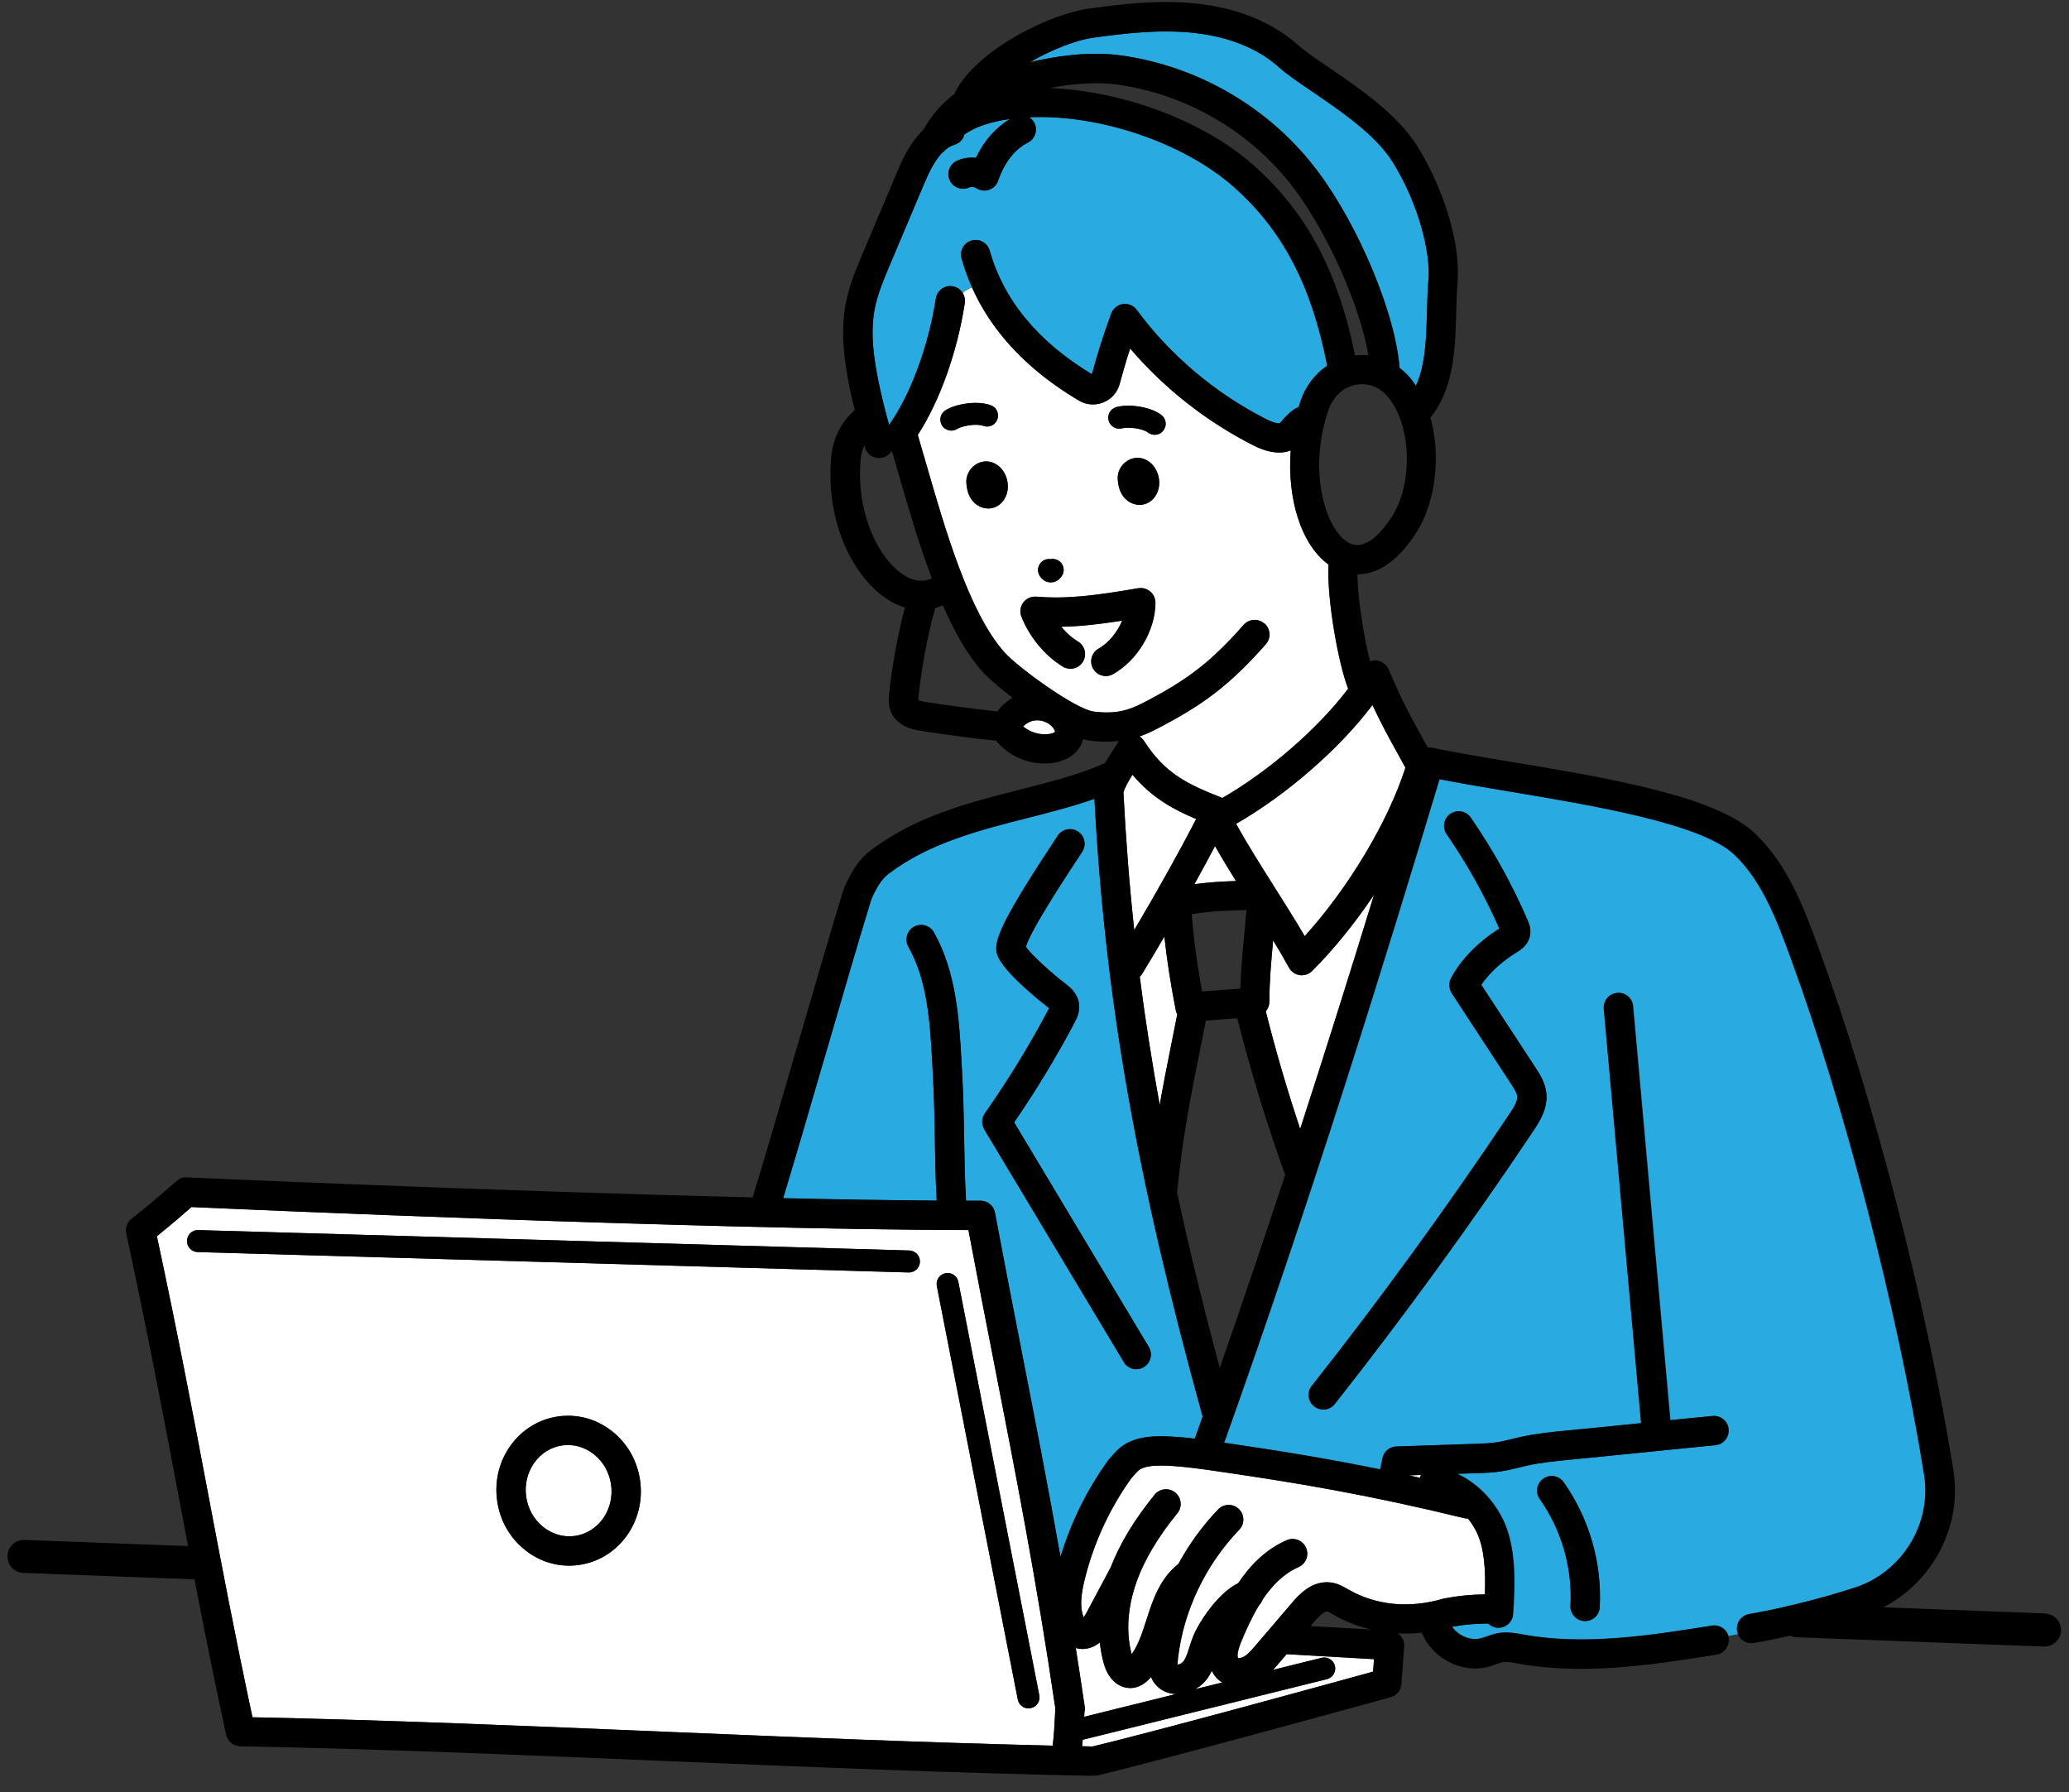
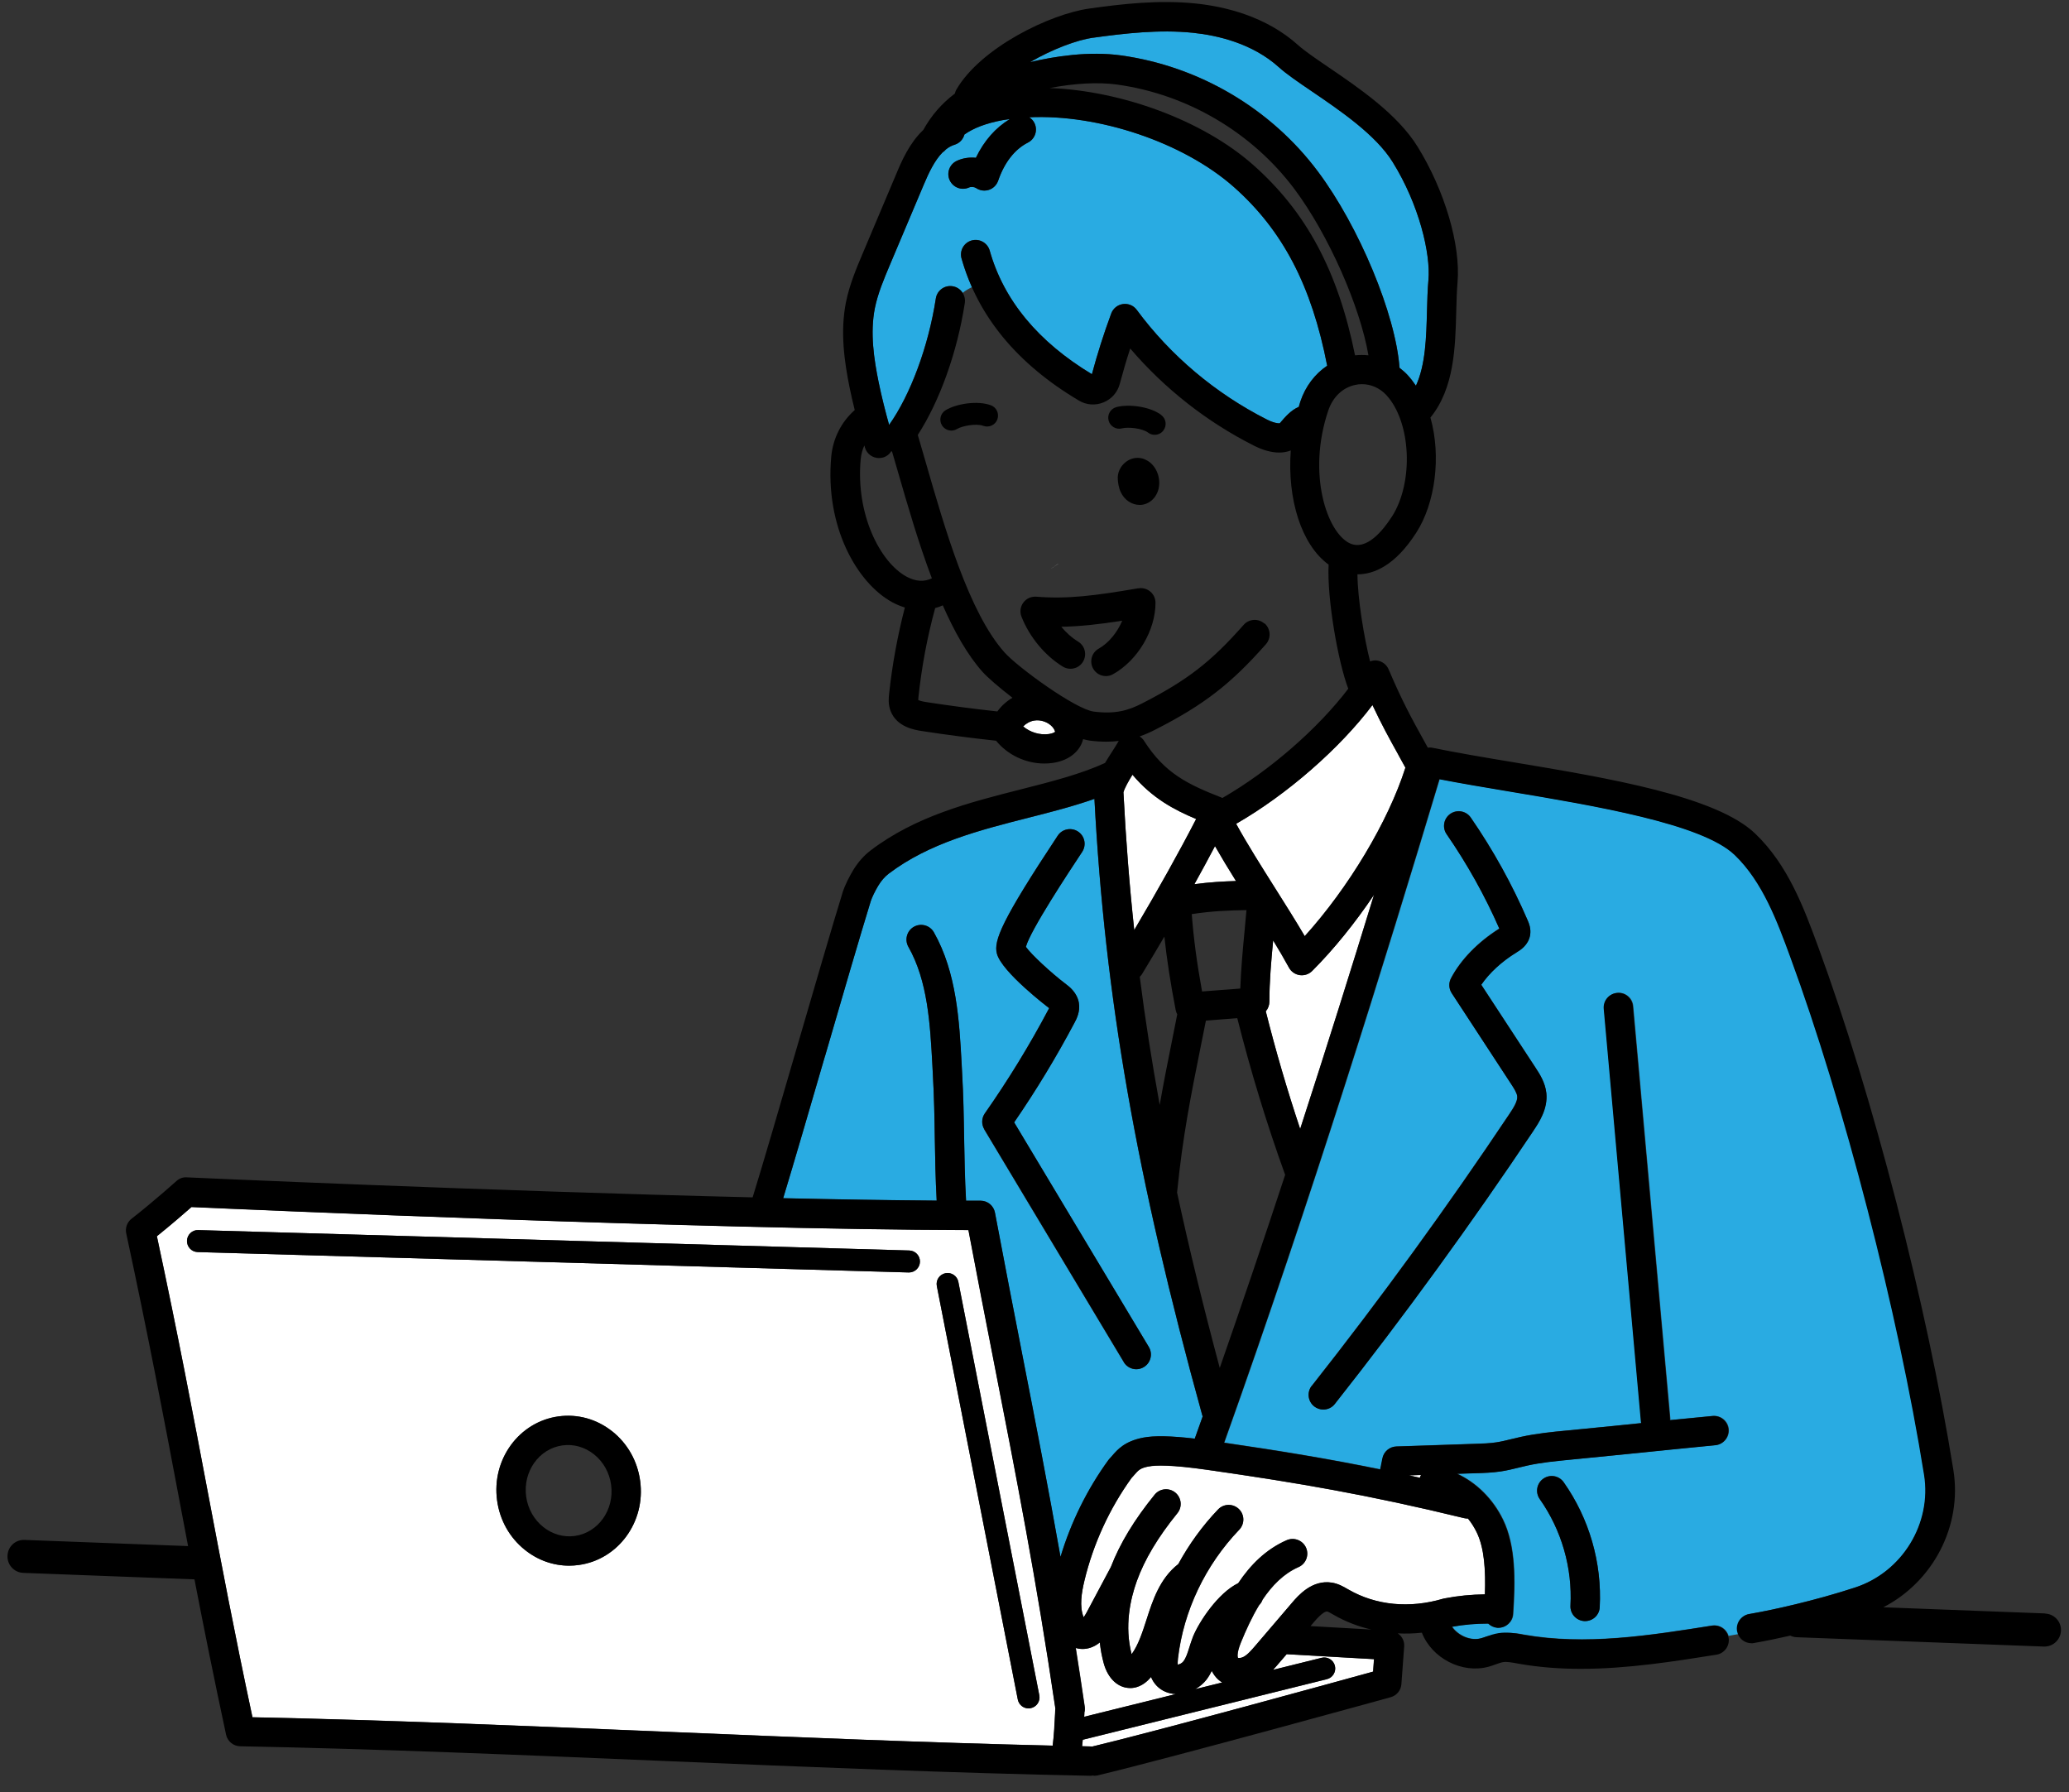
<svg xmlns="http://www.w3.org/2000/svg" width="112" height="97" viewBox="0 0 112 97" fill="none">
  <rect x="0" y="0" width="112" height="97" fill="#333333" stroke="none" />
  <g clip-path="url(#clip0_2617_2669)">
    <path d="M64.655 47.854C65.458 47.748 66.199 47.703 66.908 47.683C66.504 47.039 66.118 46.4 65.771 45.793C65.421 46.457 65.05 47.141 64.655 47.854Z" fill="white" />
    <path d="M61.303 41.932C61.1 42.262 60.876 42.648 60.815 42.885C60.945 45.406 61.136 47.874 61.401 50.339C62.717 48.115 63.825 46.131 64.753 44.331C63.568 43.834 62.383 43.211 61.307 41.936L61.303 41.932Z" fill="white" />
-     <path d="M61.833 52.702C61.796 52.767 61.747 52.82 61.698 52.869C61.992 55.15 62.35 57.447 62.778 59.805C62.985 58.628 63.218 57.467 63.474 56.18C63.556 55.769 63.641 55.337 63.731 54.897C63.694 54.828 63.666 54.758 63.649 54.677C63.364 53.207 63.165 51.94 63.034 50.69C62.651 51.341 62.256 52.005 61.837 52.697L61.833 52.702Z" fill="white" />
    <path d="M52.423 66.575C37.87 66.542 13.452 65.467 10.368 65.328C9.998 65.654 9.256 66.297 8.495 66.909C9.651 72.309 10.454 76.566 11.236 80.684C11.981 84.631 12.69 88.366 13.668 92.944C20.836 93.091 28.575 93.416 36.07 93.73C43.051 94.023 50.244 94.325 56.989 94.48C57.063 93.877 57.091 93.376 57.12 92.72L57.128 92.545C57.128 92.52 57.136 92.5 57.136 92.48C56.122 85.584 54.998 79.812 53.804 73.707C53.36 71.426 52.9 69.075 52.428 66.575H52.423ZM31.333 84.704C31.158 84.728 30.986 84.741 30.811 84.741C29.952 84.741 29.117 84.448 28.416 83.889C27.59 83.23 27.052 82.281 26.909 81.213C26.604 78.998 28.095 76.953 30.233 76.66C31.272 76.517 32.31 76.806 33.145 77.474C33.972 78.134 34.51 79.083 34.652 80.15C34.958 82.366 33.467 84.411 31.329 84.704H31.333ZM49.202 68.872C49.202 68.872 49.189 68.872 49.185 68.872L10.698 67.768C10.368 67.76 10.112 67.483 10.12 67.157C10.128 66.827 10.417 66.562 10.731 66.579L49.218 67.682C49.548 67.691 49.804 67.968 49.796 68.293C49.788 68.615 49.523 68.872 49.202 68.872ZM55.792 92.455C55.755 92.463 55.715 92.468 55.678 92.468C55.401 92.468 55.148 92.272 55.096 91.987L50.713 69.609C50.652 69.287 50.859 68.974 51.181 68.912C51.503 68.851 51.817 69.059 51.878 69.381L56.26 91.759C56.322 92.081 56.114 92.394 55.792 92.455Z" fill="white" />
-     <path d="M32.156 78.717C31.659 78.322 31.052 78.151 30.445 78.233C29.178 78.408 28.294 79.646 28.482 80.998C28.571 81.658 28.901 82.245 29.406 82.648C29.903 83.043 30.51 83.214 31.117 83.133C32.384 82.958 33.267 81.719 33.08 80.367C32.991 79.707 32.661 79.121 32.156 78.717Z" fill="white" />
    <path d="M55.979 39.001C55.76 39.037 55.548 39.155 55.385 39.318C55.768 39.64 56.289 39.799 56.782 39.73C56.981 39.701 57.096 39.632 57.116 39.608C57.116 39.587 57.079 39.465 56.969 39.343C56.729 39.078 56.33 38.94 55.979 39.001Z" fill="white" />
    <path d="M57.275 30.516L56.786 30.854L57.279 30.52L57.275 30.516Z" fill="white" />
    <path d="M52.049 13.992C51.931 13.568 52.175 13.132 52.599 13.014C53.022 12.896 53.458 13.14 53.576 13.564C54.334 16.248 56.195 18.497 59.107 20.252C59.405 19.14 59.755 18.036 60.154 16.965C60.256 16.692 60.496 16.497 60.786 16.456C61.071 16.415 61.364 16.537 61.535 16.77C63.364 19.246 65.8 21.295 68.578 22.704C68.944 22.892 69.197 22.92 69.278 22.908L69.323 22.855C69.559 22.578 69.881 22.199 70.305 22.02C70.333 21.926 70.358 21.828 70.39 21.735C70.667 20.908 71.184 20.236 71.844 19.792C71.001 15.454 69.433 12.46 66.789 10.118C64.04 7.686 59.441 6.167 55.715 6.346C55.828 6.42 55.926 6.521 55.992 6.648C56.191 7.039 56.036 7.515 55.645 7.715C54.928 8.081 54.37 8.794 54.032 9.78C53.951 10.012 53.767 10.195 53.535 10.273C53.454 10.301 53.368 10.314 53.283 10.314C53.128 10.314 52.973 10.269 52.843 10.179C52.737 10.106 52.57 10.094 52.452 10.147C52.053 10.326 51.584 10.147 51.405 9.743C51.226 9.344 51.405 8.876 51.808 8.697C52.13 8.554 52.484 8.505 52.827 8.538C53.271 7.621 53.894 6.908 54.664 6.444C54.533 6.464 54.399 6.477 54.269 6.501C53.381 6.668 52.7 6.925 52.203 7.279C52.134 7.536 51.939 7.752 51.666 7.833C51.495 7.882 51.344 7.976 51.202 8.086C51.148 8.151 51.087 8.204 51.018 8.248C50.586 8.684 50.269 9.36 50 10L48.171 14.33C47.849 15.095 47.515 15.882 47.356 16.672C47.088 18.012 47.312 19.454 47.56 20.684C47.719 21.458 47.914 22.232 48.126 22.997C49.279 21.376 50.261 18.737 50.656 16.154C50.721 15.723 51.124 15.421 51.56 15.491C51.796 15.527 51.988 15.666 52.11 15.853C52.269 15.719 52.444 15.625 52.615 15.543C52.391 15.038 52.199 14.521 52.049 13.983V13.992Z" fill="#29ABE2" />
-     <path d="M71.913 30.556C70.439 29.493 69.665 27.021 69.865 24.377C69.673 24.451 69.465 24.491 69.241 24.491C68.826 24.491 68.358 24.365 67.861 24.113C65.303 22.817 63.018 21.017 61.172 18.858C60.965 19.494 60.777 20.133 60.606 20.777C60.484 21.233 60.166 21.595 59.727 21.774C59.291 21.954 58.806 21.917 58.403 21.681C55.637 20.044 53.698 17.982 52.615 15.551C52.444 15.632 52.269 15.726 52.11 15.86C52.208 16.015 52.256 16.207 52.228 16.402C51.821 19.062 50.867 21.713 49.682 23.546C49.825 24.023 49.967 24.524 50.118 25.041C51.165 28.662 52.464 33.167 54.379 35.314C55.095 36.12 58.224 38.393 59.209 38.515C60.378 38.658 61.079 38.45 61.824 38.071C64.268 36.821 65.551 35.831 67.323 33.819C67.612 33.489 68.113 33.46 68.443 33.75C68.773 34.039 68.802 34.54 68.512 34.87C66.61 37.024 65.164 38.145 62.545 39.485C62.276 39.623 61.991 39.753 61.673 39.863C61.767 39.925 61.853 40.002 61.918 40.1C63.046 41.867 64.268 42.442 66.138 43.183C66.146 43.183 66.15 43.191 66.158 43.195C68.708 41.725 71.331 39.44 72.972 37.281C72.414 35.819 71.816 32.352 71.909 30.564L71.913 30.556ZM51.499 23.306C51.299 23.306 51.1 23.204 50.99 23.021C50.819 22.74 50.908 22.373 51.189 22.202C51.759 21.856 52.908 21.66 53.641 21.938C53.951 22.052 54.106 22.398 53.987 22.703C53.873 23.013 53.527 23.168 53.222 23.049C52.839 22.907 52.081 23.049 51.804 23.221C51.706 23.277 51.601 23.306 51.499 23.306ZM53.564 27.518C53.539 27.518 53.515 27.518 53.486 27.518C53.063 27.518 52.672 27.257 52.472 26.833C52.346 26.569 52.326 26.312 52.309 26.137C52.281 25.774 52.452 25.408 52.757 25.18C53.051 24.96 53.425 24.911 53.759 25.041C54.228 25.229 54.545 25.734 54.554 26.3C54.562 26.947 54.134 27.469 53.564 27.509V27.518ZM56.448 30.361C56.574 30.275 56.721 30.243 56.863 30.263C57.018 30.23 57.181 30.259 57.323 30.357C57.596 30.544 57.661 30.915 57.478 31.183C57.275 31.477 57.018 31.522 56.883 31.522C56.749 31.522 56.496 31.477 56.297 31.192C56.11 30.919 56.179 30.552 56.452 30.365L56.448 30.361ZM60.244 36.487C60.122 36.556 59.987 36.589 59.857 36.589C59.58 36.589 59.311 36.442 59.164 36.181C58.953 35.798 59.087 35.314 59.47 35.102C60.008 34.8 60.484 34.214 60.741 33.591C59.502 33.782 58.456 33.9 57.441 33.921C57.69 34.222 57.995 34.503 58.354 34.723C58.729 34.951 58.843 35.44 58.614 35.815C58.386 36.189 57.898 36.303 57.523 36.075C56.55 35.477 55.715 34.467 55.287 33.371C55.189 33.118 55.226 32.829 55.389 32.609C55.551 32.389 55.816 32.271 56.089 32.291C57.743 32.426 59.246 32.242 61.608 31.835C61.836 31.794 62.073 31.86 62.252 32.01C62.431 32.161 62.533 32.385 62.533 32.617C62.533 34.112 61.568 35.737 60.236 36.483L60.244 36.487ZM61.759 27.322C61.735 27.322 61.71 27.322 61.682 27.322C61.258 27.322 60.867 27.061 60.667 26.638C60.541 26.377 60.521 26.125 60.505 25.941C60.476 25.579 60.647 25.212 60.953 24.988C61.246 24.768 61.62 24.719 61.955 24.85C62.423 25.037 62.741 25.542 62.749 26.108C62.757 26.756 62.329 27.277 61.759 27.318V27.322ZM62.985 23.29C62.867 23.449 62.688 23.53 62.508 23.53C62.386 23.53 62.26 23.493 62.154 23.412C61.828 23.168 61.054 23.098 60.745 23.18C60.427 23.265 60.101 23.078 60.016 22.76C59.93 22.442 60.117 22.117 60.435 22.031C61.079 21.856 62.24 21.99 62.867 22.455C63.132 22.65 63.185 23.025 62.989 23.286L62.985 23.29Z" fill="white" />
    <path d="M60.696 3.001C64.92 3.587 68.801 5.876 71.343 9.282C73.575 12.263 75.55 17.02 75.762 19.908C75.917 20.026 76.064 20.153 76.198 20.299C76.365 20.479 76.512 20.674 76.65 20.878C77.172 19.745 77.212 18.263 77.249 16.817C77.265 16.234 77.278 15.684 77.326 15.159C77.453 13.738 76.829 11.086 75.392 8.772C74.479 7.302 72.561 5.999 71.021 4.948C70.288 4.447 69.653 4.015 69.225 3.632C67.799 2.349 65.913 1.913 64.586 1.775C62.753 1.583 60.838 1.811 59.189 2.039C58.293 2.166 56.969 2.667 55.763 3.363C57.087 3.05 58.956 2.756 60.7 3.001H60.696Z" fill="#29ABE2" />
    <path d="M60.057 78.958C60.105 78.905 60.154 78.852 60.199 78.799C60.505 78.448 60.883 78.013 61.877 77.813C62.472 77.695 63.376 77.715 64.676 77.866C64.818 77.463 64.961 77.06 65.103 76.66C65.099 76.644 65.087 76.632 65.083 76.616C61.511 63.691 59.808 53.965 59.242 43.24C58.126 43.635 56.933 43.941 55.686 44.258C53.035 44.931 50.293 45.627 48.102 47.293C47.894 47.452 47.703 47.668 47.54 47.941C47.369 48.226 47.194 48.584 47.133 48.78C46.575 50.588 45.597 53.936 44.656 57.175C43.813 60.075 42.941 63.06 42.395 64.856C45.312 64.922 48.135 64.966 50.705 64.987C50.64 63.781 50.619 62.669 50.603 61.594C50.587 60.494 50.566 59.362 50.497 58.14L50.473 57.663C50.35 55.423 50.224 53.105 49.173 51.252C48.957 50.869 49.092 50.389 49.471 50.169C49.853 49.953 50.334 50.087 50.55 50.466C51.784 52.645 51.927 55.264 52.053 57.574L52.077 58.046C52.147 59.301 52.167 60.453 52.187 61.565C52.204 62.657 52.224 63.781 52.293 64.991C52.558 64.991 52.819 64.991 53.079 64.991C53.462 64.991 53.788 65.264 53.857 65.638C54.371 68.376 54.872 70.934 55.352 73.402C56.061 77.039 56.749 80.558 57.405 84.269C57.967 82.4 58.847 80.607 59.992 79.035C60.012 79.007 60.032 78.982 60.053 78.958H60.057ZM53.279 61.121C53.116 60.852 53.128 60.514 53.312 60.258C54.574 58.458 55.735 56.563 56.761 54.621C56.77 54.608 56.778 54.588 56.79 54.564C56.778 54.555 56.761 54.543 56.745 54.531C56.721 54.511 54.228 52.612 53.963 51.619C53.776 50.922 54.208 49.835 57.254 45.232C57.495 44.865 57.987 44.768 58.354 45.008C58.721 45.248 58.818 45.741 58.578 46.108C57.869 47.179 55.772 50.352 55.531 51.248C55.808 51.643 56.867 52.633 57.702 53.268C57.882 53.403 58.301 53.724 58.399 54.274C58.484 54.755 58.273 55.154 58.159 55.366C57.181 57.215 56.085 59.024 54.896 60.751L62.187 72.909C62.411 73.284 62.289 73.772 61.914 73.997C61.788 74.074 61.645 74.111 61.507 74.111C61.238 74.111 60.973 73.972 60.827 73.724L53.271 61.125L53.279 61.121Z" fill="#29ABE2" />
    <path d="M70.468 52.788C70.431 52.788 70.39 52.788 70.354 52.78C70.105 52.743 69.889 52.592 69.771 52.372C69.523 51.916 69.229 51.415 68.916 50.902C68.81 52.026 68.716 53.105 68.712 54.221C68.712 54.417 68.639 54.6 68.517 54.739C69.054 56.877 69.677 59.008 70.378 61.105C71.828 56.637 73.164 52.38 74.374 48.434C73.36 49.941 72.215 51.366 71.026 52.556C70.875 52.706 70.675 52.788 70.464 52.788H70.468Z" fill="white" />
    <path d="M62.183 79.372C61.723 79.462 61.625 79.572 61.397 79.837C61.348 79.89 61.303 79.947 61.25 80.004C60.061 81.653 59.181 83.568 58.705 85.547C58.546 86.203 58.419 86.948 58.66 87.539C58.709 87.478 58.761 87.392 58.823 87.278L60.134 84.818C60.627 83.543 61.401 82.26 62.505 80.904C62.782 80.562 63.279 80.513 63.621 80.79C63.959 81.067 64.012 81.568 63.735 81.906C62.68 83.205 61.959 84.411 61.535 85.588C61.189 86.553 60.859 88.02 61.258 89.539C61.625 89.034 61.841 88.366 62.065 87.665C62.399 86.623 62.782 85.445 63.776 84.668C64.362 83.596 65.087 82.598 65.942 81.702C66.244 81.385 66.749 81.376 67.063 81.678C67.38 81.979 67.388 82.484 67.087 82.798C65.25 84.716 64.073 87.185 63.772 89.755C63.751 89.946 63.751 90.048 63.759 90.105C63.845 90.089 63.983 90.028 64.061 89.934C64.207 89.747 64.293 89.474 64.391 89.16C64.452 88.969 64.513 88.777 64.586 88.59C64.904 87.8 65.93 86.228 67.034 85.694C67.69 84.712 68.525 83.865 69.657 83.368C70.06 83.193 70.525 83.376 70.704 83.775C70.879 84.179 70.696 84.643 70.297 84.822C69.49 85.177 68.863 85.82 68.35 86.586C68.309 86.7 68.244 86.798 68.162 86.883C67.779 87.515 67.462 88.207 67.185 88.883C66.912 89.547 67.018 89.734 67.018 89.734C67.042 89.747 67.164 89.759 67.299 89.694C67.531 89.58 67.755 89.315 67.975 89.062L69.942 86.761C70.268 86.378 71.026 85.49 72.105 85.665C72.455 85.722 72.728 85.881 72.944 86.007L73.001 86.04C74.488 86.895 76.305 87.071 78.125 86.533C78.15 86.525 78.174 86.521 78.199 86.517C78.919 86.378 79.653 86.309 80.386 86.297C80.431 85.03 80.365 83.816 79.946 82.949C79.811 82.676 79.653 82.423 79.469 82.195C79.4 82.195 79.335 82.195 79.266 82.175C74.073 80.908 70.236 80.256 65.368 79.56C63.405 79.279 62.558 79.303 62.191 79.376L62.183 79.372Z" fill="white" />
    <path d="M76.919 79.834L76.288 79.854C76.48 79.899 76.667 79.94 76.862 79.985C76.879 79.932 76.899 79.883 76.924 79.834H76.919Z" fill="white" />
    <path d="M74.292 38.16C72.516 40.515 69.665 43.007 66.912 44.588C67.498 45.659 68.272 46.881 69.022 48.07C69.571 48.942 70.138 49.834 70.626 50.669C72.993 48.054 75.144 44.474 76.076 41.549C75.946 41.309 75.82 41.085 75.701 40.865C75.201 39.965 74.781 39.199 74.292 38.156V38.16Z" fill="white" />
-     <path d="M94.699 87.356C95.517 87.213 96.332 87.038 97.147 86.842C97.159 86.842 97.167 86.838 97.179 86.834C98.275 86.569 99.366 86.268 100.438 85.918C102.992 85.083 104.6 82.46 104.177 79.816C102.759 70.973 99.847 59.711 96.935 51.793C96.234 49.883 95.436 47.72 93.921 46.266C92.153 44.575 86.353 43.606 81.693 42.828C80.349 42.604 79.074 42.388 77.938 42.168C74.993 51.96 71.034 64.774 66.28 78.081C69.258 78.517 71.889 78.944 74.732 79.527L74.854 78.92C74.928 78.561 75.237 78.297 75.604 78.285L79.868 78.142C80.255 78.13 80.654 78.118 81.021 78.061C81.29 78.02 81.567 77.951 81.856 77.881C82.015 77.841 82.178 77.804 82.341 77.767C83.184 77.58 84.027 77.498 84.842 77.421C87.033 77.209 87.9 77.12 88.764 77.03C88.797 77.03 88.829 77.022 88.866 77.018C88.858 76.981 88.85 76.94 88.846 76.904L86.837 54.595C86.797 54.159 87.118 53.772 87.554 53.736C87.99 53.691 88.377 54.017 88.414 54.453L90.422 76.761C90.422 76.794 90.422 76.826 90.422 76.859C90.996 76.802 91.717 76.729 92.719 76.635C93.155 76.594 93.542 76.912 93.587 77.348C93.627 77.784 93.31 78.171 92.874 78.215C90.662 78.431 89.799 78.521 88.931 78.61C88.067 78.7 87.196 78.79 85.001 79.001C84.231 79.075 83.436 79.152 82.687 79.319C82.536 79.352 82.39 79.388 82.239 79.425C81.929 79.502 81.608 79.58 81.269 79.633C80.805 79.702 80.361 79.718 79.929 79.731L78.895 79.763C79.929 80.24 80.83 81.124 81.375 82.248C82.064 83.665 82.043 85.543 81.921 87.359C81.893 87.779 81.542 88.097 81.131 88.097C81.115 88.097 81.094 88.097 81.078 88.097C80.882 88.085 80.711 87.999 80.581 87.869C79.921 87.869 79.261 87.922 78.614 88.044C78.952 88.528 79.62 88.822 80.186 88.667C80.284 88.643 80.377 88.606 80.471 88.573C80.667 88.504 80.887 88.423 81.139 88.382C81.603 88.309 82.027 88.382 82.402 88.451L82.483 88.467C85.844 89.066 89.326 88.512 92.691 87.979C93.094 87.918 93.465 88.166 93.574 88.541C93.762 88.508 93.945 88.476 94.128 88.439C94.104 88.386 94.088 88.329 94.075 88.268C93.998 87.836 94.287 87.425 94.719 87.347L94.699 87.356ZM83.021 61.181C79.64 66.236 76.019 71.218 72.256 75.987C72.101 76.187 71.865 76.289 71.632 76.289C71.461 76.289 71.286 76.232 71.139 76.118C70.797 75.845 70.736 75.348 71.009 75.002C74.748 70.264 78.345 65.316 81.701 60.294C81.933 59.947 82.157 59.589 82.129 59.328C82.109 59.141 81.946 58.888 81.799 58.664L78.581 53.744C78.422 53.504 78.41 53.194 78.544 52.941C79.074 51.931 80.003 50.982 81.159 50.253C80.377 48.469 79.416 46.75 78.308 45.145C78.06 44.787 78.149 44.29 78.508 44.042C78.87 43.793 79.363 43.883 79.612 44.241C80.817 45.984 81.856 47.858 82.695 49.809C82.764 49.964 82.886 50.253 82.825 50.608C82.732 51.153 82.296 51.418 82.084 51.544C81.294 52.029 80.618 52.648 80.182 53.292L83.127 57.793C83.347 58.131 83.648 58.591 83.705 59.161C83.791 60.012 83.306 60.737 83.017 61.169L83.021 61.181ZM86.597 86.989C86.577 87.412 86.227 87.738 85.807 87.738C85.791 87.738 85.778 87.738 85.762 87.738C85.326 87.714 84.988 87.343 85.013 86.903C85.123 84.859 84.532 82.81 83.351 81.136C83.098 80.777 83.184 80.284 83.542 80.032C83.901 79.779 84.394 79.865 84.646 80.223C86.031 82.187 86.728 84.59 86.597 86.989Z" fill="#29ABE2" />
+     <path d="M94.699 87.356C95.517 87.213 96.332 87.038 97.147 86.842C97.159 86.842 97.167 86.838 97.179 86.834C98.275 86.569 99.366 86.268 100.438 85.918C102.992 85.083 104.6 82.46 104.177 79.816C102.759 70.973 99.847 59.711 96.935 51.793C96.234 49.883 95.436 47.72 93.921 46.266C92.153 44.575 86.353 43.606 81.693 42.828C80.349 42.604 79.074 42.388 77.938 42.168C74.993 51.96 71.034 64.774 66.28 78.081C69.258 78.517 71.889 78.944 74.732 79.527L74.854 78.92C74.928 78.561 75.237 78.297 75.604 78.285L79.868 78.142C80.255 78.13 80.654 78.118 81.021 78.061C81.29 78.02 81.567 77.951 81.856 77.881C82.015 77.841 82.178 77.804 82.341 77.767C83.184 77.58 84.027 77.498 84.842 77.421C87.033 77.209 87.9 77.12 88.764 77.03C88.797 77.03 88.829 77.022 88.866 77.018C88.858 76.981 88.85 76.94 88.846 76.904L86.837 54.595C86.797 54.159 87.118 53.772 87.554 53.736C87.99 53.691 88.377 54.017 88.414 54.453L90.422 76.761C90.422 76.794 90.422 76.826 90.422 76.859C90.996 76.802 91.717 76.729 92.719 76.635C93.155 76.594 93.542 76.912 93.587 77.348C93.627 77.784 93.31 78.171 92.874 78.215C90.662 78.431 89.799 78.521 88.931 78.61C88.067 78.7 87.196 78.79 85.001 79.001C84.231 79.075 83.436 79.152 82.687 79.319C82.536 79.352 82.39 79.388 82.239 79.425C81.929 79.502 81.608 79.58 81.269 79.633C80.805 79.702 80.361 79.718 79.929 79.731L78.895 79.763C79.929 80.24 80.83 81.124 81.375 82.248C82.064 83.665 82.043 85.543 81.921 87.359C81.893 87.779 81.542 88.097 81.131 88.097C81.115 88.097 81.094 88.097 81.078 88.097C80.882 88.085 80.711 87.999 80.581 87.869C79.921 87.869 79.261 87.922 78.614 88.044C78.952 88.528 79.62 88.822 80.186 88.667C80.284 88.643 80.377 88.606 80.471 88.573C81.603 88.309 82.027 88.382 82.402 88.451L82.483 88.467C85.844 89.066 89.326 88.512 92.691 87.979C93.094 87.918 93.465 88.166 93.574 88.541C93.762 88.508 93.945 88.476 94.128 88.439C94.104 88.386 94.088 88.329 94.075 88.268C93.998 87.836 94.287 87.425 94.719 87.347L94.699 87.356ZM83.021 61.181C79.64 66.236 76.019 71.218 72.256 75.987C72.101 76.187 71.865 76.289 71.632 76.289C71.461 76.289 71.286 76.232 71.139 76.118C70.797 75.845 70.736 75.348 71.009 75.002C74.748 70.264 78.345 65.316 81.701 60.294C81.933 59.947 82.157 59.589 82.129 59.328C82.109 59.141 81.946 58.888 81.799 58.664L78.581 53.744C78.422 53.504 78.41 53.194 78.544 52.941C79.074 51.931 80.003 50.982 81.159 50.253C80.377 48.469 79.416 46.75 78.308 45.145C78.06 44.787 78.149 44.29 78.508 44.042C78.87 43.793 79.363 43.883 79.612 44.241C80.817 45.984 81.856 47.858 82.695 49.809C82.764 49.964 82.886 50.253 82.825 50.608C82.732 51.153 82.296 51.418 82.084 51.544C81.294 52.029 80.618 52.648 80.182 53.292L83.127 57.793C83.347 58.131 83.648 58.591 83.705 59.161C83.791 60.012 83.306 60.737 83.017 61.169L83.021 61.181ZM86.597 86.989C86.577 87.412 86.227 87.738 85.807 87.738C85.791 87.738 85.778 87.738 85.762 87.738C85.326 87.714 84.988 87.343 85.013 86.903C85.123 84.859 84.532 82.81 83.351 81.136C83.098 80.777 83.184 80.284 83.542 80.032C83.901 79.779 84.394 79.865 84.646 80.223C86.031 82.187 86.728 84.59 86.597 86.989Z" fill="#29ABE2" />
    <path d="M58.7 92.798C58.7 92.839 58.7 92.88 58.696 92.921L63.657 91.691C63.258 91.674 62.899 91.528 62.631 91.255C62.48 91.104 62.382 90.937 62.313 90.766C62.297 90.782 62.284 90.803 62.268 90.819C62.162 90.937 61.84 91.291 61.339 91.356C61.286 91.365 61.233 91.365 61.181 91.365C60.529 91.365 59.979 90.856 59.751 90.029C59.649 89.662 59.58 89.283 59.539 88.9C59.201 89.173 58.871 89.251 58.61 89.251C58.46 89.251 58.333 89.226 58.24 89.198C58.403 90.232 58.566 91.291 58.724 92.375C58.741 92.485 58.733 92.591 58.708 92.692V92.798H58.7Z" fill="white" />
    <path d="M69.172 90.089C69.091 90.183 69.005 90.281 68.912 90.382L71.539 89.731C71.857 89.653 72.183 89.845 72.26 90.166C72.337 90.484 72.146 90.81 71.824 90.887L58.611 94.166C58.599 94.28 58.59 94.398 58.574 94.517C58.733 94.517 58.896 94.525 59.055 94.529C59.075 94.529 59.092 94.533 59.112 94.537C62.635 93.694 71.979 91.128 74.325 90.48L74.374 89.804L69.645 89.535L69.168 90.089H69.172Z" fill="white" />
    <path d="M65.596 90.439C65.519 90.594 65.433 90.749 65.319 90.9C65.156 91.116 64.941 91.295 64.7 91.429L66.162 91.067C66.085 91.018 66.008 90.961 65.938 90.9C65.812 90.782 65.694 90.631 65.6 90.444L65.596 90.439Z" fill="white" />
    <path d="M62.863 22.459C62.236 21.991 61.079 21.86 60.431 22.035C60.114 22.121 59.926 22.447 60.012 22.765C60.097 23.082 60.423 23.27 60.741 23.184C61.055 23.103 61.825 23.172 62.15 23.416C62.256 23.498 62.383 23.534 62.505 23.534C62.688 23.534 62.867 23.453 62.981 23.294C63.177 23.029 63.124 22.659 62.859 22.463L62.863 22.459Z" fill="black" />
    <path d="M53.222 23.048C53.532 23.162 53.874 23.008 53.988 22.702C54.102 22.392 53.947 22.05 53.642 21.936C52.909 21.663 51.76 21.855 51.19 22.201C50.909 22.372 50.819 22.739 50.99 23.02C51.104 23.203 51.3 23.305 51.499 23.305C51.605 23.305 51.711 23.276 51.805 23.219C52.082 23.052 52.843 22.906 53.222 23.048Z" fill="black" />
    <path d="M61.959 24.855C61.625 24.72 61.25 24.773 60.957 24.993C60.651 25.221 60.48 25.584 60.509 25.946C60.525 26.129 60.546 26.378 60.672 26.643C60.871 27.066 61.267 27.327 61.686 27.327C61.711 27.327 61.735 27.327 61.764 27.327C62.334 27.282 62.761 26.765 62.753 26.117C62.745 25.551 62.427 25.042 61.959 24.859V24.855Z" fill="black" />
-     <path d="M53.764 25.05C53.43 24.915 53.055 24.968 52.762 25.188C52.457 25.416 52.286 25.779 52.314 26.142C52.33 26.325 52.351 26.573 52.477 26.838C52.677 27.262 53.072 27.522 53.491 27.522C53.516 27.522 53.54 27.522 53.569 27.522C54.139 27.477 54.567 26.96 54.558 26.312C54.55 25.746 54.233 25.241 53.764 25.054V25.05Z" fill="black" />
    <path d="M110.731 87.328L101.949 86.994C104.633 85.613 106.23 82.603 105.741 79.564C104.307 70.632 101.367 59.252 98.422 51.244C97.66 49.17 96.797 46.824 95.013 45.118C92.894 43.089 87.078 42.116 81.946 41.26C80.333 40.992 78.81 40.735 77.547 40.474C77.457 40.454 77.372 40.458 77.29 40.466C77.221 40.34 77.152 40.214 77.087 40.096C76.423 38.898 75.901 37.949 75.168 36.226C75.05 35.953 74.789 35.766 74.492 35.745C74.378 35.737 74.268 35.762 74.166 35.798C73.832 34.479 73.494 32.405 73.482 31.086C74.35 31.086 75.514 30.634 76.675 28.817C77.689 27.233 78.028 24.711 77.433 22.601C78.72 21.017 78.781 18.813 78.83 16.854C78.846 16.296 78.858 15.771 78.899 15.294C79.078 13.266 78.207 10.309 76.732 7.93C75.641 6.174 73.572 4.765 71.906 3.633C71.217 3.164 70.627 2.761 70.276 2.447C68.537 0.879 66.305 0.354 64.741 0.191C62.729 -0.021 60.7 0.219 58.957 0.464C56.855 0.757 53.104 2.566 51.772 4.846C51.731 4.916 51.707 4.993 51.687 5.066C50.97 5.608 50.407 6.26 49.98 7.034C49.222 7.747 48.794 8.753 48.53 9.384L46.701 13.714C46.347 14.549 45.984 15.416 45.793 16.361C45.471 17.978 45.715 19.616 45.996 21.001C46.078 21.4 46.171 21.795 46.269 22.194C45.544 22.834 45.092 23.721 44.998 24.707C44.648 28.507 46.391 31.55 48.294 32.593C48.522 32.719 48.754 32.809 48.982 32.882C48.587 34.409 48.298 35.977 48.131 37.546C48.106 37.762 48.069 38.12 48.212 38.487C48.55 39.358 49.528 39.509 49.894 39.566C51.226 39.77 52.578 39.949 53.919 40.091C54.554 40.869 55.536 41.326 56.538 41.326C56.688 41.326 56.839 41.313 56.99 41.293C57.727 41.187 58.293 40.812 58.546 40.258C58.582 40.177 58.611 40.091 58.631 40.006C58.761 40.042 58.888 40.071 59.002 40.087C59.324 40.128 59.617 40.144 59.894 40.144C60.134 40.144 60.354 40.128 60.566 40.104C60.558 40.116 60.546 40.128 60.537 40.14C60.452 40.295 60.33 40.482 60.199 40.686C60.073 40.882 59.939 41.089 59.816 41.297C58.497 41.9 56.933 42.299 55.283 42.719C52.477 43.431 49.577 44.169 47.133 46.026C46.762 46.307 46.44 46.674 46.175 47.114C45.992 47.419 45.731 47.916 45.613 48.303C45.051 50.124 44.074 53.48 43.129 56.722C42.216 59.858 41.271 63.101 40.742 64.807C26.352 64.461 10.32 63.732 10.112 63.724C9.9 63.708 9.7 63.785 9.546 63.928C9.533 63.94 8.259 65.08 7.122 65.964C6.882 66.151 6.768 66.461 6.833 66.758C8.039 72.367 8.87 76.746 9.668 80.974C9.839 81.882 10.01 82.782 10.181 83.682L1.33 83.348C0.825 83.328 0.422 83.715 0.406 84.208C0.385 84.701 0.772 85.116 1.265 85.132L10.527 85.483C11.032 88.097 11.574 90.798 12.238 93.889C12.315 94.248 12.629 94.509 13 94.517C20.327 94.655 28.29 94.989 35.993 95.315C43.703 95.637 51.678 95.971 59.022 96.114H59.038C59.079 96.114 59.12 96.109 59.161 96.101C59.185 96.101 59.21 96.114 59.234 96.114C59.295 96.114 59.356 96.105 59.417 96.093C63.413 95.14 75.164 91.894 75.282 91.861C75.604 91.772 75.836 91.49 75.861 91.156L76.011 89.12C76.028 88.908 75.958 88.696 75.816 88.537C75.771 88.489 75.722 88.448 75.665 88.407C76.093 88.427 76.529 88.419 76.969 88.37C77.51 89.751 79.139 90.603 80.577 90.212C80.716 90.175 80.85 90.126 80.985 90.077C81.127 90.028 81.257 89.979 81.368 89.963C81.563 89.93 81.824 89.979 82.097 90.028L82.182 90.044C83.306 90.244 84.443 90.326 85.575 90.326C88.1 90.326 90.614 89.926 92.915 89.56C93.347 89.491 93.644 89.083 93.575 88.651C93.505 88.22 93.102 87.927 92.666 87.992C89.302 88.525 85.823 89.079 82.459 88.48L82.378 88.464C82.003 88.395 81.579 88.322 81.115 88.395C80.862 88.436 80.642 88.513 80.447 88.582C80.353 88.615 80.26 88.651 80.162 88.676C79.592 88.831 78.928 88.537 78.59 88.053C79.237 87.935 79.897 87.878 80.557 87.878C80.687 88.004 80.858 88.089 81.054 88.106C81.07 88.106 81.091 88.106 81.107 88.106C81.518 88.106 81.868 87.784 81.897 87.368C82.023 85.552 82.044 83.674 81.351 82.257C80.805 81.132 79.905 80.249 78.871 79.772L79.905 79.739C80.337 79.727 80.785 79.711 81.245 79.642C81.583 79.589 81.905 79.511 82.215 79.434C82.365 79.397 82.512 79.361 82.663 79.328C83.412 79.161 84.207 79.088 84.976 79.01C87.172 78.794 88.043 78.705 88.907 78.619C89.778 78.53 90.642 78.44 92.85 78.224C93.285 78.183 93.603 77.793 93.562 77.357C93.522 76.921 93.131 76.603 92.695 76.644C91.697 76.742 90.972 76.811 90.398 76.868C90.398 76.835 90.402 76.803 90.398 76.77L88.39 54.462C88.349 54.026 87.966 53.7 87.53 53.745C87.094 53.785 86.773 54.168 86.813 54.604L88.821 76.913C88.821 76.953 88.834 76.99 88.842 77.027C88.809 77.027 88.772 77.035 88.74 77.039C87.876 77.129 87.009 77.218 84.817 77.43C84.003 77.507 83.16 77.593 82.317 77.776C82.154 77.813 81.995 77.85 81.832 77.89C81.543 77.96 81.266 78.029 80.997 78.07C80.63 78.126 80.231 78.139 79.844 78.151L75.579 78.293C75.213 78.306 74.903 78.566 74.83 78.929L74.708 79.536C71.865 78.953 69.234 78.526 66.256 78.09C71.01 64.779 74.969 51.965 77.913 42.177C79.05 42.397 80.325 42.613 81.669 42.837C86.329 43.615 92.133 44.584 93.897 46.275C95.412 47.724 96.21 49.891 96.911 51.802C99.823 59.724 102.735 70.986 104.153 79.825C104.576 82.468 102.967 85.092 100.414 85.927C99.342 86.277 98.255 86.578 97.155 86.843C97.143 86.843 97.131 86.847 97.118 86.851C96.308 87.047 95.489 87.222 94.674 87.364C94.243 87.442 93.954 87.853 94.031 88.285C94.1 88.672 94.434 88.941 94.813 88.941C94.858 88.941 94.907 88.941 94.951 88.928C95.607 88.814 96.259 88.676 96.911 88.529C97.016 88.578 97.135 88.611 97.261 88.615L110.641 89.12C110.641 89.12 110.666 89.12 110.674 89.12C111.15 89.12 111.545 88.741 111.566 88.26C111.586 87.768 111.199 87.352 110.706 87.336L110.731 87.328ZM70.382 61.101C69.682 59.003 69.058 56.873 68.521 54.734C68.643 54.596 68.712 54.413 68.716 54.217C68.716 53.097 68.814 52.022 68.92 50.898C69.234 51.411 69.527 51.912 69.775 52.368C69.893 52.588 70.109 52.739 70.358 52.775C70.394 52.779 70.435 52.783 70.472 52.783C70.68 52.783 70.883 52.702 71.034 52.551C72.223 51.362 73.368 49.936 74.382 48.429C73.172 52.372 71.836 56.633 70.386 61.101H70.382ZM66.028 74.037C65.132 70.689 64.366 67.553 63.718 64.547C64.02 61.508 64.464 59.296 65.026 56.502C65.108 56.095 65.193 55.671 65.279 55.239C65.596 55.211 65.91 55.187 66.232 55.166C66.476 55.15 66.725 55.13 66.977 55.109C67.698 57.968 68.566 60.816 69.568 63.589C68.451 66.986 67.266 70.489 66.028 74.041V74.037ZM65.771 45.798C66.118 46.405 66.505 47.044 66.908 47.688C66.199 47.708 65.458 47.753 64.655 47.859C65.05 47.146 65.425 46.462 65.771 45.798ZM65.071 53.663C64.794 52.14 64.615 50.824 64.513 49.476C65.58 49.313 66.529 49.272 67.474 49.26C67.441 49.667 67.401 50.071 67.364 50.466C67.27 51.451 67.177 52.466 67.14 53.504C66.798 53.537 66.464 53.557 66.122 53.582C65.78 53.606 65.433 53.631 65.071 53.663ZM61.397 50.34C61.132 47.875 60.941 45.411 60.814 42.886C60.876 42.649 61.099 42.262 61.303 41.932C62.379 43.207 63.564 43.831 64.749 44.328C63.82 46.128 62.712 48.115 61.397 50.34ZM61.833 52.702C62.252 52.01 62.647 51.346 63.03 50.694C63.165 51.94 63.36 53.211 63.645 54.681C63.661 54.759 63.69 54.832 63.727 54.901C63.637 55.345 63.551 55.777 63.47 56.193C63.214 57.471 62.981 58.632 62.778 59.806C62.35 57.451 61.987 55.15 61.698 52.869C61.751 52.82 61.796 52.763 61.837 52.702H61.833ZM75.702 40.865C75.824 41.085 75.946 41.309 76.081 41.55C75.148 44.474 72.997 48.054 70.631 50.669C70.138 49.834 69.576 48.942 69.026 48.071C68.276 46.881 67.502 45.659 66.916 44.588C69.669 43.008 72.521 40.515 74.296 38.161C74.785 39.203 75.205 39.965 75.706 40.865H75.702ZM75.343 27.966C74.879 28.691 73.971 29.835 73.062 29.404C71.84 28.821 70.749 25.66 71.897 22.235C72.146 21.489 72.68 20.98 73.356 20.834C73.478 20.805 73.604 20.793 73.726 20.793C74.215 20.793 74.688 21.001 75.042 21.379C76.39 22.834 76.541 26.096 75.347 27.966H75.343ZM73.352 19.233C72.427 14.667 70.712 11.469 67.841 8.928C65.103 6.504 60.692 4.908 56.819 4.765C58.167 4.508 59.454 4.435 60.476 4.578C64.281 5.107 67.779 7.172 70.073 10.235C71.918 12.704 73.629 16.598 74.077 19.233C73.836 19.208 73.596 19.208 73.347 19.233H73.352ZM59.185 2.04C60.835 1.812 62.749 1.584 64.582 1.775C65.914 1.914 67.796 2.35 69.221 3.633C69.649 4.02 70.284 4.451 71.018 4.948C72.557 5.995 74.476 7.299 75.388 8.773C76.826 11.086 77.449 13.738 77.323 15.16C77.278 15.685 77.262 16.235 77.246 16.817C77.209 18.263 77.168 19.746 76.647 20.878C76.508 20.675 76.362 20.479 76.195 20.3C76.06 20.153 75.909 20.027 75.759 19.909C75.547 17.021 73.572 12.264 71.339 9.282C68.794 5.881 64.912 3.592 60.692 3.001C58.945 2.757 57.079 3.05 55.755 3.364C56.961 2.663 58.285 2.162 59.181 2.036L59.185 2.04ZM46.591 24.858C46.62 24.565 46.693 24.32 46.791 24.108C46.803 24.149 46.811 24.19 46.823 24.231C46.925 24.573 47.243 24.793 47.581 24.793C47.658 24.793 47.736 24.78 47.813 24.76C48 24.703 48.151 24.581 48.249 24.422C48.261 24.43 48.273 24.438 48.289 24.442C48.387 24.78 48.489 25.123 48.591 25.481C49.124 27.326 49.719 29.387 50.444 31.302C50.025 31.505 49.564 31.477 49.067 31.208C47.634 30.422 46.318 27.831 46.591 24.858ZM56.782 39.729C56.289 39.798 55.768 39.639 55.385 39.318C55.544 39.155 55.755 39.036 55.98 39C56.334 38.939 56.733 39.077 56.969 39.342C57.075 39.46 57.112 39.586 57.116 39.607C57.096 39.635 56.982 39.7 56.782 39.729ZM53.996 38.507C52.713 38.368 51.426 38.197 50.151 38.002C49.882 37.961 49.76 37.916 49.707 37.888C49.707 37.835 49.715 37.758 49.719 37.717C49.89 36.104 50.192 34.491 50.619 32.927C50.619 32.927 50.619 32.919 50.619 32.914C50.762 32.878 50.9 32.825 51.035 32.764C51.658 34.181 52.363 35.44 53.19 36.369C53.45 36.658 54.061 37.191 54.806 37.766C54.489 37.953 54.208 38.206 53.992 38.503L53.996 38.507ZM68.443 33.749C68.114 33.46 67.612 33.493 67.323 33.819C65.552 35.827 64.268 36.821 61.825 38.071C61.079 38.454 60.379 38.662 59.21 38.515C58.224 38.393 55.096 36.12 54.379 35.314C52.46 33.167 51.161 28.662 50.118 25.041C49.968 24.52 49.825 24.019 49.682 23.542C50.868 21.709 51.821 19.058 52.228 16.398C52.293 15.966 51.996 15.559 51.564 15.494C51.129 15.428 50.725 15.726 50.66 16.158C50.265 18.74 49.283 21.384 48.131 23C47.919 22.235 47.723 21.461 47.564 20.687C47.312 19.457 47.092 18.015 47.361 16.675C47.52 15.885 47.854 15.095 48.175 14.333L50.004 10.003C50.273 9.364 50.591 8.687 51.023 8.252C51.092 8.207 51.153 8.154 51.206 8.089C51.348 7.975 51.503 7.885 51.67 7.836C51.943 7.755 52.139 7.539 52.208 7.282C52.705 6.928 53.385 6.671 54.273 6.504C54.399 6.48 54.534 6.468 54.664 6.447C53.894 6.912 53.267 7.62 52.827 8.541C52.481 8.504 52.13 8.553 51.809 8.7C51.41 8.879 51.226 9.347 51.405 9.746C51.585 10.146 52.053 10.329 52.452 10.15C52.57 10.097 52.733 10.113 52.843 10.182C52.978 10.272 53.128 10.317 53.283 10.317C53.369 10.317 53.454 10.305 53.536 10.276C53.768 10.199 53.951 10.015 54.033 9.783C54.371 8.797 54.929 8.081 55.646 7.718C56.037 7.518 56.191 7.042 55.992 6.651C55.927 6.521 55.829 6.423 55.715 6.349C59.442 6.174 64.04 7.69 66.79 10.121C69.433 12.463 71.001 15.457 71.844 19.795C71.18 20.239 70.667 20.911 70.39 21.738C70.358 21.831 70.333 21.925 70.305 22.023C69.881 22.202 69.559 22.581 69.323 22.858L69.278 22.911C69.197 22.923 68.944 22.895 68.578 22.707C65.8 21.302 63.364 19.249 61.535 16.773C61.364 16.536 61.075 16.418 60.786 16.459C60.497 16.5 60.256 16.695 60.154 16.968C59.755 18.044 59.405 19.151 59.108 20.255C56.195 18.5 54.334 16.251 53.576 13.567C53.458 13.148 53.018 12.899 52.599 13.017C52.175 13.135 51.931 13.575 52.053 13.995C52.933 17.119 55.071 19.705 58.411 21.685C58.815 21.925 59.299 21.958 59.735 21.779C60.175 21.599 60.493 21.237 60.615 20.781C60.786 20.141 60.973 19.498 61.181 18.862C63.026 21.021 65.311 22.825 67.869 24.116C68.366 24.369 68.834 24.495 69.25 24.495C69.474 24.495 69.682 24.455 69.873 24.381C69.678 27.021 70.447 29.493 71.922 30.56C71.824 32.348 72.427 35.819 72.985 37.277C71.344 39.436 68.72 41.725 66.171 43.191C66.162 43.191 66.158 43.183 66.15 43.179C64.277 42.442 63.059 41.863 61.93 40.096C61.869 39.998 61.784 39.92 61.69 39.859C62.008 39.749 62.293 39.619 62.562 39.48C65.177 38.145 66.627 37.02 68.529 34.866C68.818 34.536 68.785 34.035 68.46 33.745L68.443 33.749ZM44.66 57.17C45.601 53.932 46.579 50.584 47.137 48.775C47.198 48.58 47.373 48.217 47.544 47.936C47.707 47.667 47.894 47.452 48.106 47.289C50.294 45.627 53.035 44.93 55.69 44.254C56.937 43.937 58.13 43.631 59.246 43.236C59.812 53.961 61.515 63.687 65.087 76.611C65.091 76.628 65.103 76.64 65.108 76.656C64.965 77.059 64.822 77.463 64.676 77.866C63.38 77.715 62.472 77.699 61.882 77.813C60.884 78.008 60.505 78.444 60.199 78.799C60.154 78.852 60.11 78.904 60.057 78.957C60.036 78.982 60.016 79.006 59.996 79.031C58.855 80.603 57.971 82.395 57.409 84.265C56.754 80.554 56.069 77.031 55.356 73.394C54.876 70.925 54.375 68.371 53.861 65.634C53.792 65.259 53.462 64.987 53.084 64.987C52.827 64.987 52.562 64.987 52.297 64.987C52.228 63.777 52.212 62.648 52.191 61.561C52.175 60.445 52.155 59.296 52.082 58.042L52.057 57.569C51.931 55.26 51.788 52.637 50.554 50.458C50.338 50.079 49.854 49.944 49.471 50.16C49.088 50.376 48.958 50.861 49.173 51.244C50.224 53.097 50.35 55.415 50.473 57.659L50.497 58.136C50.566 59.357 50.587 60.494 50.603 61.59C50.619 62.665 50.64 63.781 50.705 64.982C48.131 64.962 45.312 64.917 42.396 64.852C42.941 63.056 43.813 60.07 44.656 57.17H44.66ZM59.535 88.896C59.576 89.283 59.645 89.657 59.747 90.028C59.975 90.855 60.525 91.364 61.177 91.364C61.23 91.364 61.279 91.364 61.332 91.356C61.833 91.295 62.154 90.936 62.26 90.818C62.277 90.802 62.289 90.782 62.305 90.765C62.374 90.936 62.476 91.103 62.623 91.254C62.892 91.527 63.25 91.674 63.649 91.69L58.688 92.92C58.688 92.879 58.688 92.843 58.692 92.798V92.692C58.725 92.59 58.729 92.484 58.713 92.374C58.554 91.287 58.391 90.232 58.228 89.197C58.322 89.226 58.448 89.25 58.603 89.25C58.863 89.25 59.193 89.169 59.531 88.9L59.535 88.896ZM65.596 90.44C65.69 90.627 65.812 90.782 65.934 90.896C66.004 90.961 66.081 91.014 66.158 91.063L64.696 91.425C64.936 91.291 65.152 91.112 65.315 90.9C65.429 90.749 65.519 90.594 65.592 90.44H65.596ZM13.664 92.945C12.686 88.366 11.981 84.627 11.232 80.684C10.454 76.567 9.648 72.31 8.491 66.913C9.252 66.302 9.994 65.659 10.364 65.333C13.452 65.471 37.87 66.546 52.42 66.579C52.892 69.08 53.348 71.426 53.796 73.707C54.99 79.813 56.118 85.584 57.128 92.484C57.128 92.505 57.12 92.529 57.12 92.549L57.112 92.725C57.079 93.38 57.055 93.881 56.982 94.484C50.24 94.325 43.047 94.028 36.062 93.735C28.571 93.421 20.832 93.095 13.66 92.949L13.664 92.945ZM74.329 90.476C71.983 91.124 62.643 93.69 59.116 94.533C59.096 94.533 59.079 94.525 59.059 94.525C58.9 94.525 58.737 94.517 58.578 94.513C58.59 94.395 58.603 94.276 58.615 94.162L71.828 90.884C72.146 90.806 72.341 90.48 72.264 90.163C72.187 89.845 71.861 89.649 71.543 89.727L68.916 90.379C69.01 90.277 69.095 90.179 69.177 90.085L69.653 89.531L74.382 89.8L74.333 90.476H74.329ZM70.94 88.016L71.136 87.784C71.604 87.234 71.787 87.222 71.836 87.222C71.897 87.23 72.028 87.307 72.134 87.368L72.199 87.405C72.834 87.772 73.519 88.032 74.227 88.199L70.94 88.012V88.016ZM80.378 86.293C79.645 86.301 78.911 86.371 78.19 86.513C78.166 86.517 78.142 86.525 78.117 86.529C76.3 87.067 74.48 86.892 72.993 86.032L72.936 86C72.716 85.874 72.447 85.715 72.097 85.658C71.018 85.483 70.26 86.371 69.934 86.753L67.967 89.055C67.751 89.307 67.527 89.572 67.291 89.686C67.156 89.751 67.034 89.739 67.01 89.727C67.01 89.727 66.904 89.539 67.177 88.876C67.454 88.203 67.771 87.507 68.154 86.876C68.24 86.79 68.305 86.692 68.342 86.578C68.855 85.812 69.482 85.169 70.288 84.815C70.692 84.639 70.871 84.171 70.696 83.768C70.521 83.369 70.052 83.185 69.649 83.361C68.517 83.857 67.682 84.705 67.026 85.686C65.926 86.22 64.9 87.792 64.578 88.582C64.505 88.77 64.444 88.961 64.382 89.153C64.285 89.466 64.199 89.739 64.052 89.926C63.979 90.024 63.837 90.085 63.751 90.097C63.743 90.044 63.743 89.939 63.763 89.747C64.069 87.177 65.246 84.709 67.083 82.79C67.384 82.472 67.376 81.972 67.058 81.67C66.741 81.369 66.24 81.377 65.938 81.695C65.087 82.582 64.37 83.58 63.788 84.648C62.786 85.425 62.399 86.611 62.065 87.658C61.837 88.358 61.625 89.026 61.258 89.531C60.859 88.012 61.189 86.546 61.535 85.58C61.959 84.403 62.68 83.198 63.735 81.898C64.012 81.56 63.959 81.059 63.621 80.782C63.279 80.505 62.782 80.558 62.505 80.896C61.401 82.257 60.623 83.54 60.134 84.811L58.823 87.271C58.761 87.385 58.705 87.47 58.66 87.531C58.423 86.945 58.55 86.195 58.705 85.54C59.181 83.56 60.061 81.646 61.25 79.996C61.299 79.939 61.348 79.886 61.397 79.833C61.625 79.568 61.723 79.458 62.183 79.369C62.545 79.296 63.393 79.271 65.36 79.552C70.227 80.249 74.06 80.904 79.258 82.167C79.327 82.183 79.396 82.187 79.461 82.187C79.645 82.415 79.808 82.668 79.938 82.941C80.357 83.808 80.422 85.022 80.378 86.289V86.293ZM76.284 79.853L76.92 79.833C76.895 79.882 76.875 79.931 76.859 79.984C76.667 79.939 76.476 79.898 76.284 79.858V79.853Z" fill="black" />
    <path d="M85.762 87.742C85.762 87.742 85.791 87.742 85.807 87.742C86.227 87.742 86.577 87.416 86.597 86.993C86.724 84.594 86.031 82.19 84.646 80.227C84.394 79.869 83.897 79.783 83.543 80.036C83.184 80.288 83.099 80.781 83.351 81.139C84.532 82.814 85.123 84.862 85.013 86.907C84.989 87.343 85.327 87.718 85.762 87.742Z" fill="black" />
    <path d="M56.261 91.758L51.878 69.381C51.813 69.059 51.5 68.847 51.182 68.912C50.86 68.977 50.648 69.287 50.713 69.609L55.096 91.987C55.153 92.272 55.402 92.467 55.679 92.467C55.715 92.467 55.756 92.467 55.793 92.455C56.114 92.39 56.326 92.08 56.261 91.758Z" fill="black" />
    <path d="M49.222 67.683L10.735 66.579C10.401 66.562 10.132 66.827 10.124 67.157C10.116 67.487 10.373 67.76 10.703 67.768L49.19 68.872C49.19 68.872 49.202 68.872 49.206 68.872C49.528 68.872 49.793 68.615 49.801 68.294C49.809 67.964 49.552 67.691 49.222 67.683Z" fill="black" />
    <path d="M33.146 77.479C32.307 76.811 31.276 76.522 30.229 76.665C28.095 76.958 26.604 78.998 26.91 81.214C27.056 82.281 27.59 83.23 28.417 83.89C29.113 84.448 29.948 84.742 30.812 84.742C30.983 84.742 31.158 84.729 31.333 84.705C33.468 84.412 34.958 82.371 34.653 80.151C34.506 79.084 33.973 78.135 33.146 77.475V77.479ZM31.117 83.133C30.511 83.218 29.904 83.043 29.407 82.648C28.902 82.245 28.572 81.658 28.482 80.998C28.299 79.646 29.179 78.408 30.445 78.233C31.052 78.147 31.659 78.322 32.156 78.717C32.661 79.121 32.991 79.707 33.081 80.367C33.264 81.719 32.384 82.957 31.117 83.133Z" fill="black" />
    <path d="M60.831 73.72C60.981 73.968 61.242 74.107 61.511 74.107C61.649 74.107 61.792 74.07 61.918 73.993C62.293 73.769 62.415 73.28 62.191 72.905L54.9 60.747C56.085 59.02 57.181 57.212 58.163 55.362C58.277 55.151 58.484 54.751 58.403 54.275C58.305 53.725 57.886 53.403 57.706 53.269C56.867 52.633 55.812 51.644 55.535 51.248C55.776 50.348 57.873 47.179 58.582 46.108C58.822 45.742 58.725 45.249 58.358 45.008C57.995 44.768 57.499 44.866 57.258 45.232C54.212 49.835 53.78 50.923 53.967 51.619C54.232 52.613 56.725 54.515 56.749 54.531C56.766 54.544 56.782 54.556 56.794 54.564C56.782 54.588 56.77 54.609 56.766 54.621C55.739 56.564 54.574 58.462 53.316 60.258C53.136 60.515 53.124 60.853 53.283 61.122L60.839 73.72H60.831Z" fill="black" />
    <path d="M71.009 75.006C70.737 75.349 70.798 75.85 71.14 76.122C71.286 76.236 71.457 76.293 71.633 76.293C71.869 76.293 72.101 76.192 72.256 75.992C76.023 71.218 79.644 66.233 83.021 61.186C83.31 60.754 83.795 60.029 83.71 59.174C83.648 58.6 83.351 58.139 83.131 57.805L80.186 53.305C80.626 52.661 81.298 52.042 82.088 51.557C82.296 51.431 82.732 51.162 82.83 50.62C82.891 50.262 82.76 49.965 82.699 49.822C81.86 47.875 80.822 46.002 79.616 44.254C79.368 43.896 78.875 43.802 78.512 44.054C78.15 44.307 78.06 44.8 78.313 45.158C79.421 46.763 80.382 48.482 81.164 50.266C80.007 50.995 79.078 51.948 78.549 52.954C78.414 53.211 78.431 53.516 78.585 53.757L81.803 58.677C81.95 58.901 82.113 59.15 82.133 59.341C82.162 59.602 81.938 59.96 81.706 60.306C78.353 65.32 74.757 70.269 71.013 75.014L71.009 75.006Z" fill="black" />
-     <path d="M56.88 31.521C57.014 31.521 57.275 31.476 57.474 31.183C57.662 30.91 57.593 30.544 57.32 30.356C57.181 30.262 57.014 30.234 56.859 30.262C56.721 30.246 56.574 30.275 56.448 30.36C56.175 30.548 56.106 30.914 56.293 31.187C56.489 31.476 56.745 31.521 56.88 31.521Z" fill="black" />
    <path d="M61.617 31.84C59.258 32.247 57.755 32.431 56.098 32.296C55.825 32.276 55.56 32.394 55.397 32.614C55.234 32.834 55.193 33.119 55.295 33.375C55.723 34.471 56.558 35.481 57.531 36.08C57.906 36.308 58.395 36.194 58.623 35.819C58.851 35.445 58.737 34.956 58.362 34.728C58.004 34.508 57.698 34.223 57.45 33.925C58.464 33.905 59.507 33.791 60.749 33.595C60.489 34.219 60.016 34.805 59.478 35.106C59.096 35.318 58.961 35.803 59.173 36.186C59.319 36.447 59.588 36.593 59.865 36.593C59.996 36.593 60.13 36.561 60.252 36.491C61.584 35.746 62.55 34.121 62.55 32.626C62.55 32.394 62.448 32.17 62.269 32.019C62.089 31.868 61.849 31.803 61.625 31.844L61.617 31.84Z" fill="black" />
  </g>
  <defs>
    <clipPath id="clip0_2617_2669">
      <rect width="111.172" height="96" fill="white" transform="translate(0.414 0.113)" />
    </clipPath>
  </defs>
</svg>